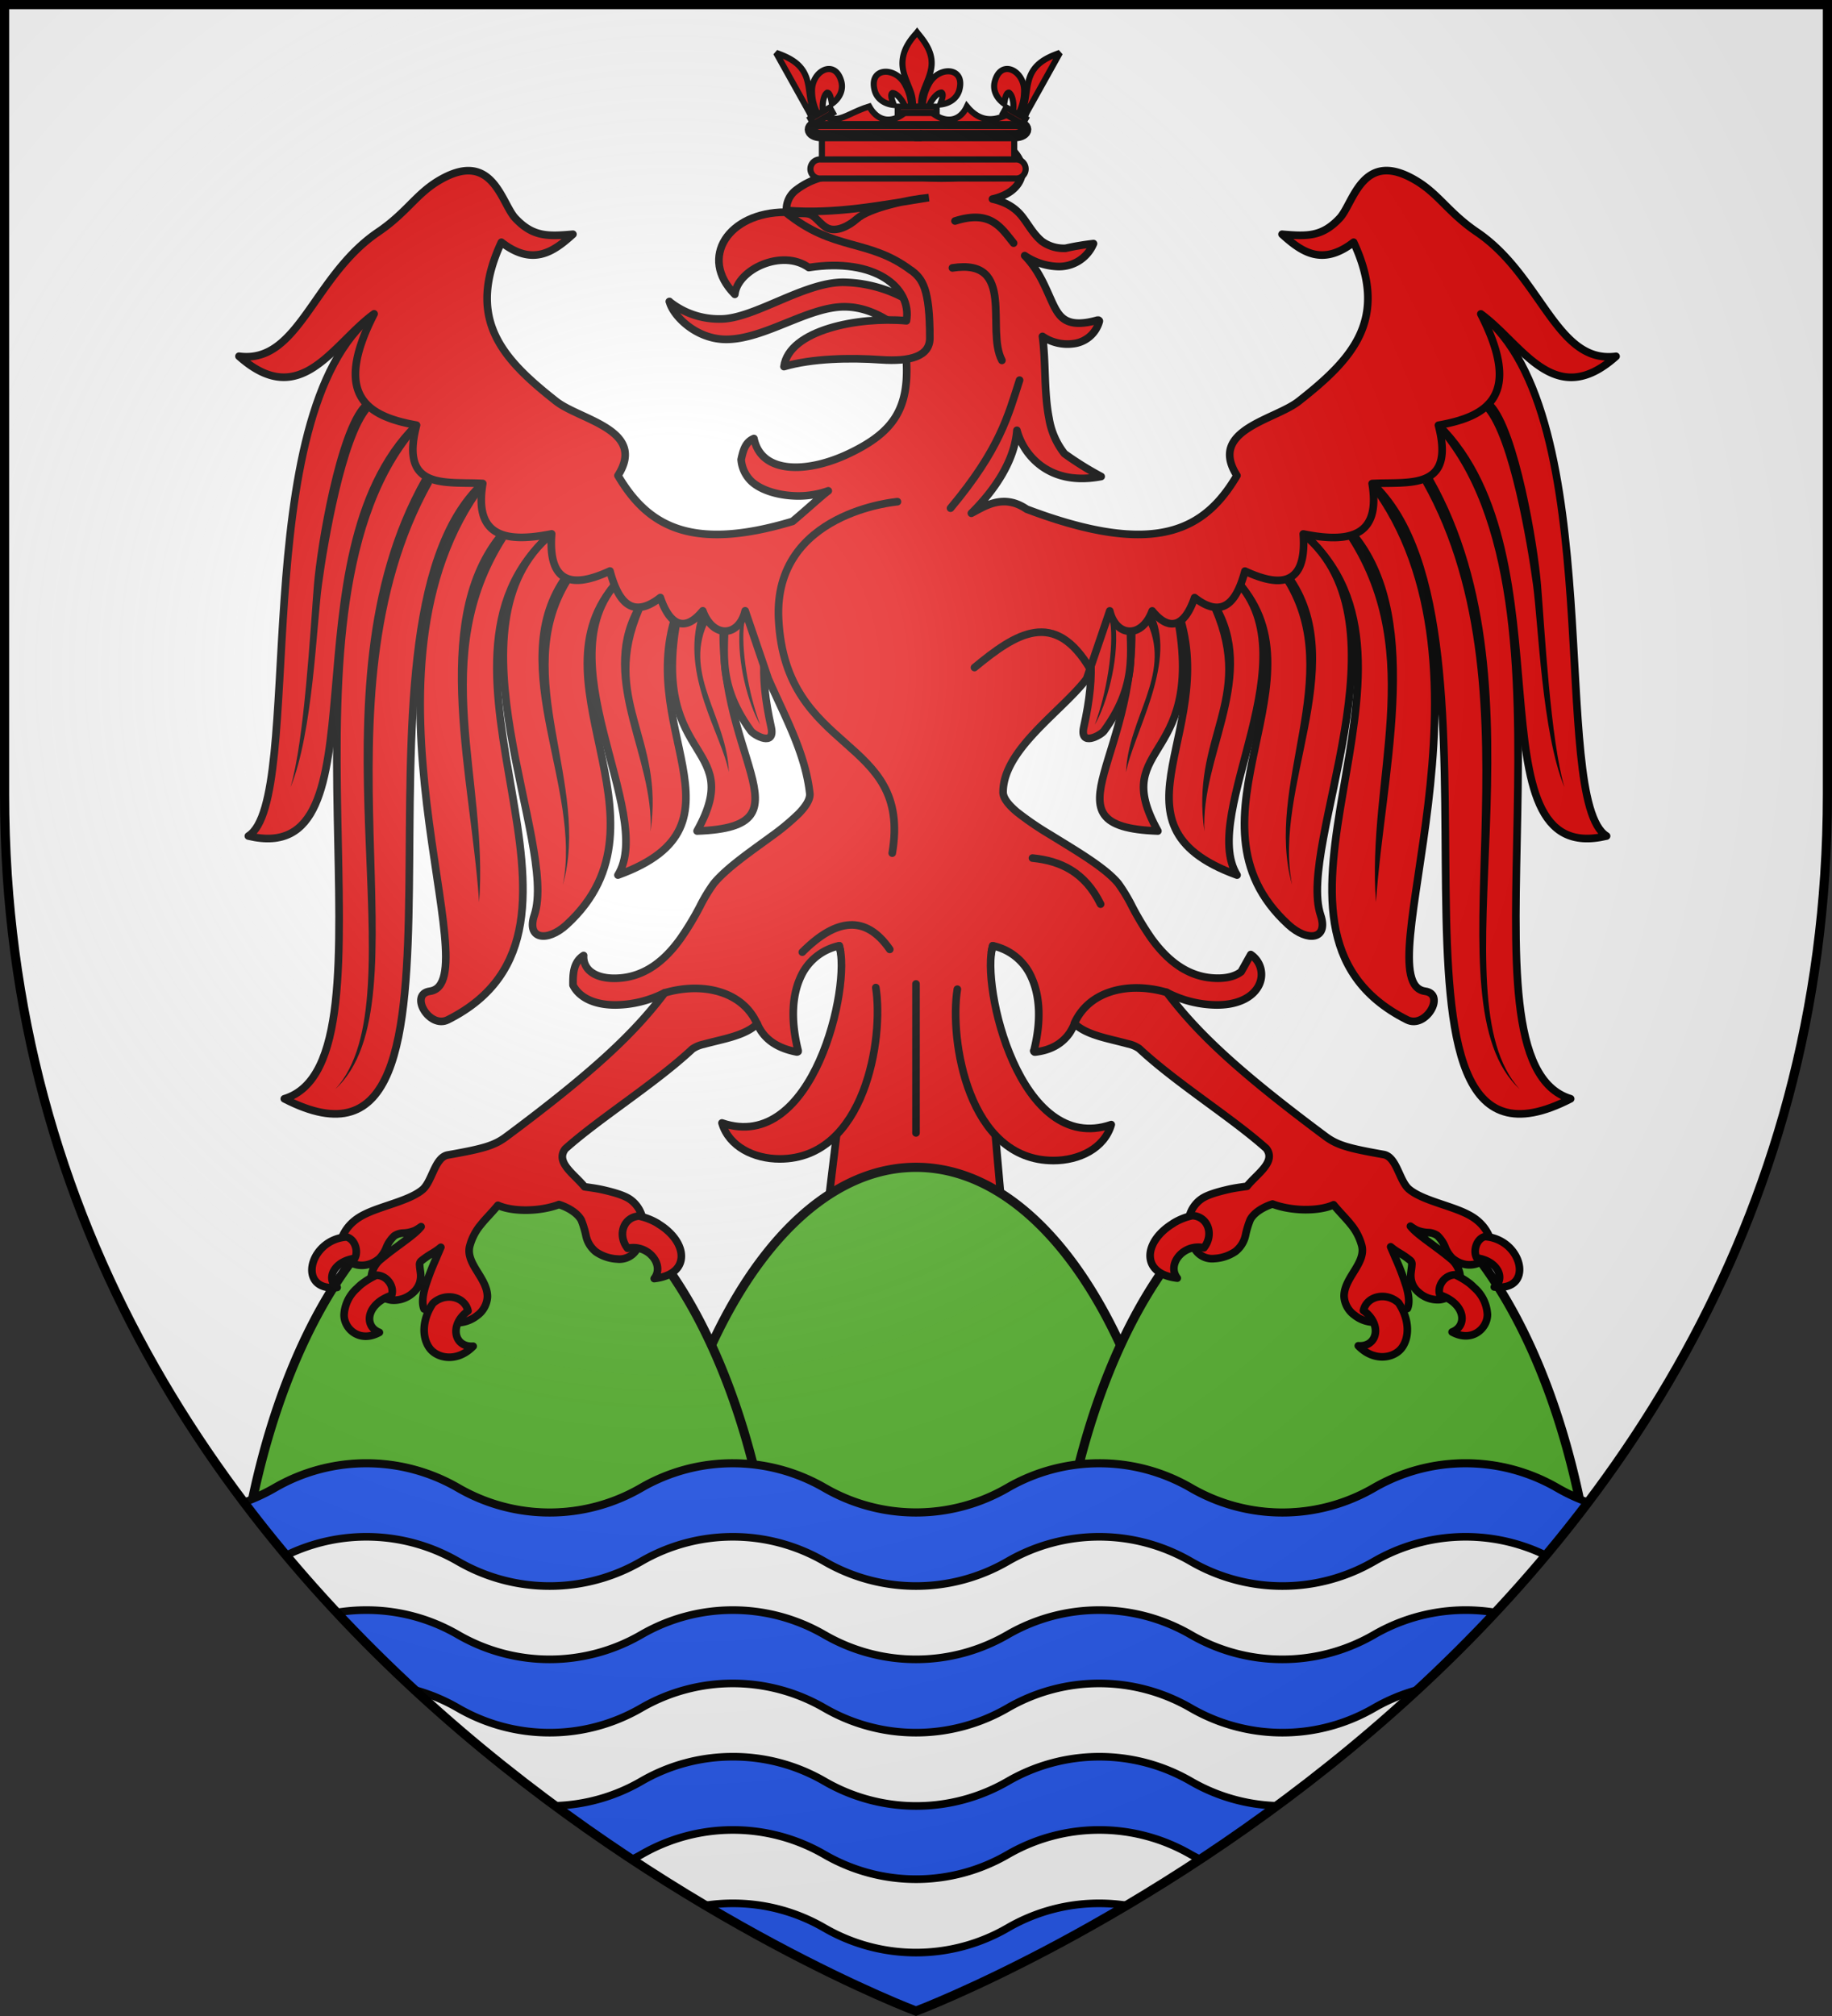
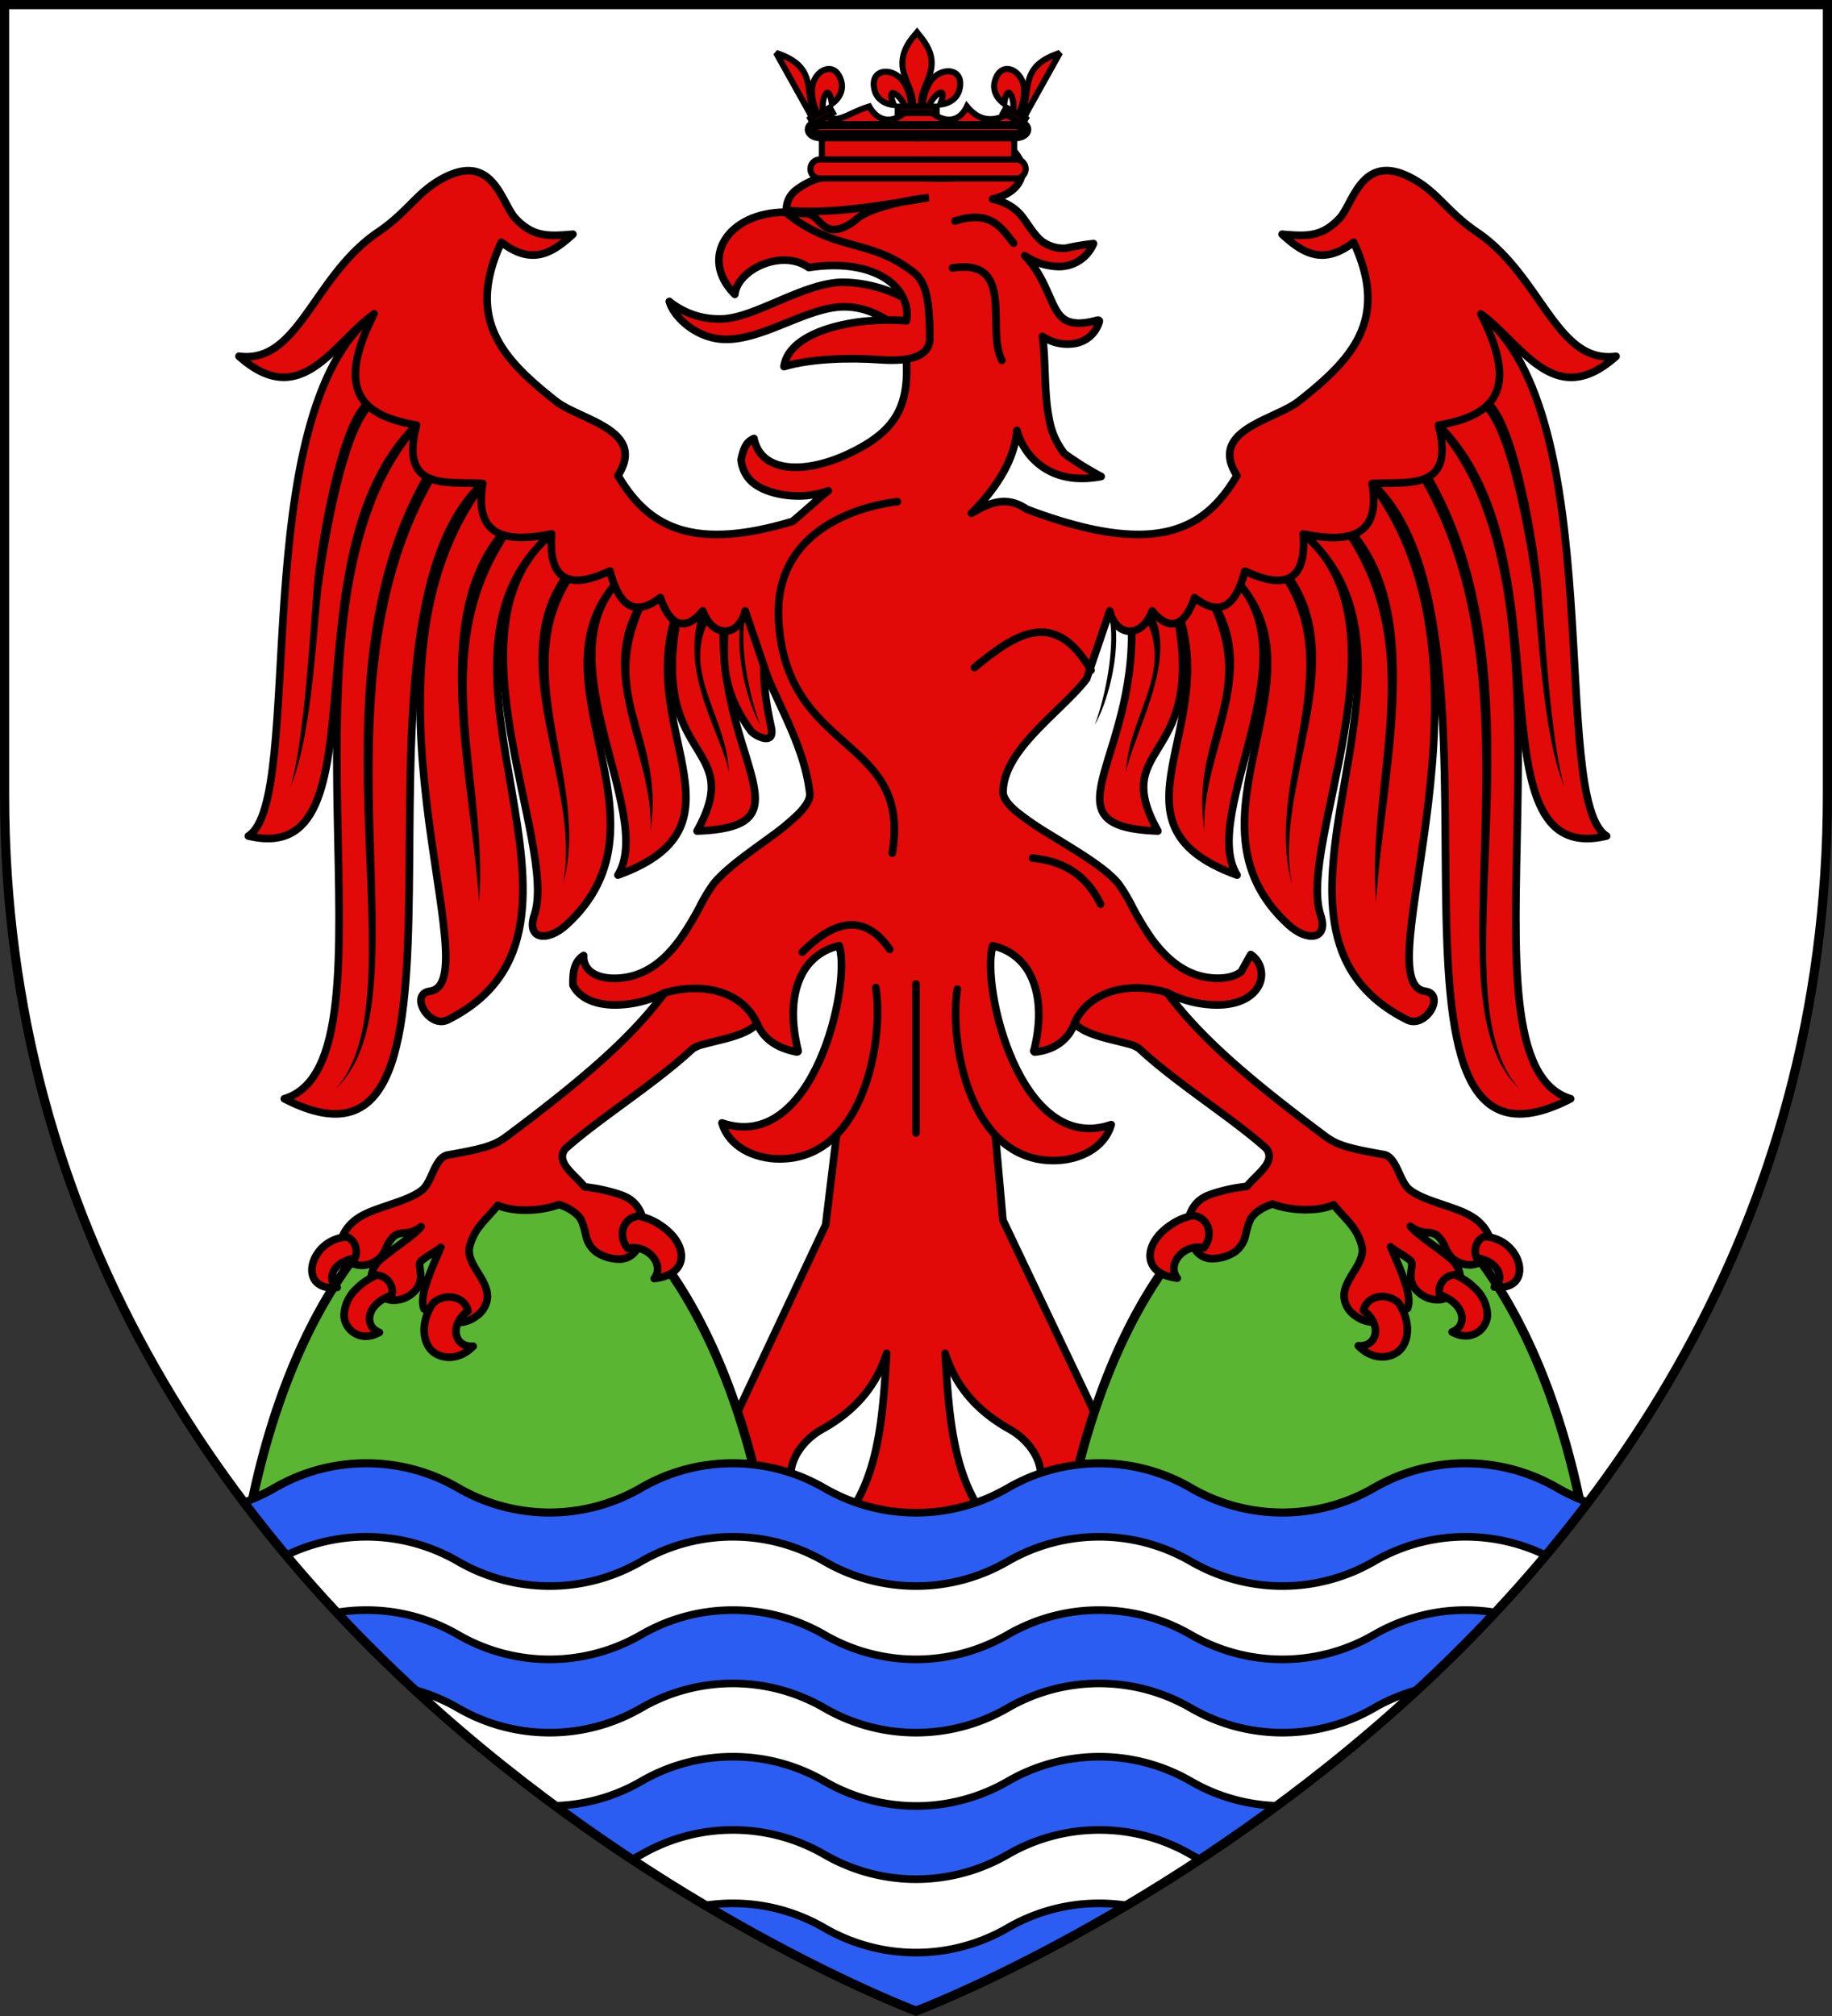
<svg xmlns="http://www.w3.org/2000/svg" id="Layer_1" data-name="Layer 1" viewBox="0 0 600 660">
  <rect x="0" y="0" width="600" height="660" fill="#333333" stroke="none" />
  <defs>
    <style>.cls-1{fill:#fff;}.cls-10,.cls-11,.cls-2,.cls-4,.cls-5,.cls-6,.cls-7,.cls-8,.cls-9{fill:#e20909;}.cls-10,.cls-11,.cls-12,.cls-13,.cls-15,.cls-2,.cls-3,.cls-4,.cls-5,.cls-6,.cls-7,.cls-8,.cls-9{stroke:#000;}.cls-11,.cls-12,.cls-2,.cls-4,.cls-5,.cls-6,.cls-7{stroke-linecap:round;}.cls-11,.cls-12,.cls-2,.cls-3,.cls-4,.cls-6,.cls-7{stroke-linejoin:round;}.cls-12,.cls-13,.cls-2{stroke-width:2.5px;}.cls-3{fill:#5ab532;stroke-width:3px;}.cls-4,.cls-5{stroke-width:2.49px;}.cls-5,.cls-6,.cls-7,.cls-8{fill-rule:evenodd;}.cls-6,.cls-8,.cls-9{stroke-width:2px;}.cls-7{stroke-width:3.73px;}.cls-8,.cls-9{stroke-miterlimit:2.68;}.cls-10{stroke-miterlimit:2.68;stroke-width:2px;}.cls-11{stroke-width:2.49px;}.cls-12,.cls-15{fill:none;}.cls-13{fill:#2b5df2;}.cls-14{fill:url(#radial-gradient);}.cls-15{stroke-width:3px;}</style>
    <radialGradient id="radial-gradient" cx="-80" cy="740" r="405" gradientTransform="matrix(1, 0, 0, -1, 300, 960)" gradientUnits="userSpaceOnUse">
      <stop offset="0" stop-color="#fff" stop-opacity="0.31" />
      <stop offset="0.19" stop-color="#fff" stop-opacity="0.25" />
      <stop offset="0.6" stop-color="#6b6b6b" stop-opacity="0.13" />
      <stop offset="1" stop-opacity="0.13" />
    </radialGradient>
  </defs>
  <path id="b" class="cls-1" d="M1.5,1.5h597V260C598.5,546.31,300,658.5,300,658.5S1.5,546.31,1.5,260Z" transform="translate(0 0)" />
  <path class="cls-2" d="M471.1,139.2l-21.7,19.09c51.31,47.59-8.66,239.42,65,201.43C473.29,347.29,523.52,197.87,471.1,139.2Z" transform="translate(0 0)" />
  <path class="cls-2" d="M449.4,158.29l-22.57,16.49c49.73,42.87-26.25,128.89,34,159.09,6.11,3.06,12.79-8.4,5.92-9.35-20.46-2.8,28.88-105-17.38-166.23Z" transform="translate(0 0)" />
  <path class="cls-2" d="M426.83,174.78l-23.09,14.16c32.76,32.36-19.47,79.23,18.19,113.78,6.37,5.84,13.25,4.82,10.59-3.11-7.86-23.43,30.57-95.17-5.69-124.83Z" transform="translate(0 0)" />
  <path class="cls-2" d="M403.74,188.94l-19,8.55c16.71,40.3-25.6,72.34,20.41,89C392.48,266.13,430.91,214.48,403.74,188.94Z" transform="translate(0 0)" />
  <path class="cls-2" d="M384.7,197.49l-14.48,1.19c4.57,48.67-30.56,72,9,73.38C362.52,242.08,396.77,250.71,384.7,197.49Z" transform="translate(0 0)" />
-   <path class="cls-2" d="M370.22,198.68l-19,1.42c6.9,7.57,7.66,20.27,3.74,37.89-1.48,6.68,5.61,2.69,6.61,1.32,12.26-16.77,7.84-28,8.65-40.63Z" transform="translate(0 0)" />
  <path class="cls-2" d="M485,102.74,471.1,139.2c43.64,43,9,145.52,55.07,134.5C507.19,261.85,527.44,135.68,485,102.74Z" transform="translate(0 0)" />
  <path d="M396.94,199.76c12.72,29.55-7.14,41.16-2.47,72.45-1.3-24,17.8-49,5.59-72.55" transform="translate(0 0)" />
  <path d="M420.81,190.81c18.67,30.44-6.83,66.37,2.37,98.85-6.39-31.66,20-71.13.63-100.3" transform="translate(0 0)" />
  <path d="M441.64,176.54c24.52,38.36,5.9,78.44,9,118.78,2.84-40.65,16.8-91.37-5.7-120.12" transform="translate(0 0)" />
  <path d="M466,158.26c40.09,71.33.46,169.41,31.69,198.29-28-30.6,11.46-129.42-28.47-200.09" transform="translate(0 0)" />
  <path d="M486.36,134.32c8,9.32,13.79,42.88,15.72,57.15,1.78,13.1,2.94,48.53,10.28,66.23-4.54-15.4-6.44-51.16-7.66-66.26-1.05-13-7.32-50.65-15.69-59.49" transform="translate(0 0)" />
  <path d="M376,204.39c7.46,16.91-6.64,30.73-7.2,48.45,2.19-12.09,16.43-35.55,9.2-51.19" transform="translate(0 0)" />
  <path d="M363.62,203.66c1.23,8.29-1.19,23.34-5.07,33.62,3.89-6.68,7.8-20.65,6.88-31.73" transform="translate(0 0)" />
  <path class="cls-2" d="M136.42,139.2l21.7,19.09c-51.31,47.59,8.66,239.42-65,201.43C134.23,347.29,84,197.87,136.42,139.2Z" transform="translate(0 0)" />
  <path class="cls-2" d="M158.12,158.29l22.56,16.49c-49.72,42.87,26.26,128.89-34,159.09-6.1,3.06-12.78-8.4-5.91-9.35,20.46-2.8-28.88-105,17.38-166.23Z" transform="translate(0 0)" />
  <path class="cls-2" d="M180.68,174.78l23.1,14.16C171,221.3,223.25,268.17,185.59,302.72c-6.37,5.84-13.25,4.82-10.59-3.11,7.86-23.43-30.57-95.17,5.68-124.83Z" transform="translate(0 0)" />
  <path class="cls-2" d="M203.78,188.94l19,8.55c-16.7,40.3,25.61,72.34-20.4,89C215,266.13,176.61,214.48,203.78,188.94Z" transform="translate(0 0)" />
  <path class="cls-2" d="M222.81,197.49l14.49,1.19c-4.58,48.67,30.56,72-9,73.38C245,242.08,210.75,250.71,222.81,197.49Z" transform="translate(0 0)" />
  <path class="cls-2" d="M237.3,198.68l19,1.42c-6.91,7.57-7.67,20.27-3.75,37.89,1.49,6.68-5.6,2.69-6.6,1.32-12.26-16.77-7.84-28-8.65-40.63Z" transform="translate(0 0)" />
  <path class="cls-2" d="M122.53,102.74l13.89,36.46c-43.64,43-9,145.52-55.08,134.5C100.33,261.85,80.08,135.68,122.53,102.74Z" transform="translate(0 0)" />
  <path d="M210.47,199.76c-12.72,29.55,7.25,41.16,2.57,72.45,1.31-24-17.76-48.94-5.55-72.5" transform="translate(0 0)" />
  <path d="M186.7,190.81c-18.66,30.44,6.83,66.37-2.36,98.85,6.39-31.66-20.16-71.15-.79-100.32" transform="translate(0 0)" />
  <path d="M165.69,176.69C141.17,215.05,160,255,156.92,295.32c-2.84-40.65-16.94-91.22,5.57-120" transform="translate(0 0)" />
  <path d="M141.52,158.26c-40.08,71.33-.45,169.41-31.68,198.29,28-30.6-11.47-129.42,28.47-200.09" transform="translate(0 0)" />
  <path d="M121.16,134.32c-8,9.32-13.79,42.88-15.72,57.15-1.78,13.1-2.94,48.53-10.29,66.23,4.55-15.4,6.45-51.16,7.67-66.26,1.05-13,7.34-50.3,15.72-59.14" transform="translate(0 0)" />
  <path d="M231.51,204.39c-7.46,16.91,6.64,30.73,7.2,48.45-2.2-12.09-16-31.87-9.65-51.68" transform="translate(0 0)" />
  <path d="M243.76,203.8c-1.23,8.29,1.33,23.2,5.21,33.48-3.9-6.68-7.64-20.5-6.71-31.58" transform="translate(0 0)" />
  <path class="cls-2" d="M219.21,98.71A25.93,25.93,0,0,0,236,104.42c10.89,0,27.17-12,40.12-12a43.63,43.63,0,0,1,24.75,8.11l-1.71,11.27c-3.39-3.35-11.7-11.36-22.62-11.36-12,0-26.13,10.66-38.71,10.66-10.1,0-17.61-8-18.57-12.4Z" transform="translate(0 0)" />
  <path class="cls-2" d="M330.49,48.13c-1.26,4.45-5,6.41-9.13,8.34-5.67,1.92-14.12,2.59-25.5.72-8.14-1.34-18-1.24-25.65.65a23.66,23.66,0,0,0-9.35,4.29,7.91,7.91,0,0,0-3.28,6.75C262.77,81.33,324,85,296.83,117.69c1,16.06-4.22,23.77-18.41,30.62-7.12,3.45-14.49,5.16-20.28,4.53s-10-3.48-11.22-9.28c-2.91,1.18-3.57,4.13-4.18,6.88a11,11,0,0,0,3.5,7.28c2.94,2.64,8,4.28,13.4,4.59a29.18,29.18,0,0,0,11.63-1.62c-2.21,1.65-7.49,6.49-11.69,10-33.86,10.19-47.73,1-57.19-15,9.54-15-12.4-18.15-20.25-24.31-17.61-13.85-29.69-26.82-17.93-52.07,10.27,7.93,17,3.21,23.43-2.62-8.24.73-13.15.87-18.9-5.28-4.61-4.94-7.43-23-25.38-12.07C136.14,63.76,132.92,69.83,123.8,76c-21.31,14.43-25.95,43.25-45.53,40.63,20.22,18.06,30.74-4.08,44.25-13.88-13.65,26.7-2.37,33.56,13.9,36.44-5.61,21.55,9.64,18.42,21.69,19.09-2.94,17.6,7.71,19.48,22.56,16.5-1.45,19.58,10.67,16,19.1,12.16,2.19,8.06,6.21,16.72,16.5,8.69,3.22,9.43,8.18,11.32,13.9,4.34,3.37,9.14,11.82,8.61,13.88,0l7.59,22.28c5.4,12.36,12.16,24.3,13.6,37.75,0,1.93-1.41,4.06-3.66,6.38a75.85,75.85,0,0,1-8.75,7.28c-6.79,5-14.74,10.37-19.06,15.59a54,54,0,0,0-4.56,7.56,95.52,95.52,0,0,1-6.29,10.41c-5,7-11.85,13.06-21.75,13.06-3.35,0-5.93-.8-7.62-2.12a6.11,6.11,0,0,1-2.41-5.35c-3.39,2.2-3.5,6-3.47,9.69,1.69,3.52,6.17,6.5,13.85,6.5a36,36,0,0,0,16.19-4c7.56.86,14.31-4.27,30.28,10.1,2.21,5.4,7,8.14,12.9,9.28h.22a.57.57,0,0,0,.19-.1s.07,0,.09-.06a.06.06,0,0,0,0-.06.29.29,0,0,0,0-.13s0,0,0,0a.24.24,0,0,0,0-.12c-2.5-10-1.91-18.06.75-23.91a17.89,17.89,0,0,1,12.72-10.37c6.43,28.72-.6,41.41-.9,62.12L270.42,401l-29.18,62c-15,25.46,11.45,43.37,28.68,28.88-16.33-1.39-12.45-17.43-.62-24s18-15.2,21.09-24.82c-1.29,21.2-2.56,41.1-14.59,55.54-3.61,4.32,3.3,6.71,11.91,6.71.17,4.58,6.3,8.69,12.28,8.69s12.08-4.11,12.25-8.69c8.6,0,15.51-2.39,11.9-6.71-12-14.44-13.3-34.34-14.59-55.54,3.06,9.62,9.36,18.31,21.06,24.82s15.71,22.61-.62,24c17.23,14.49,43.73-3.42,28.72-28.88l-30.25-63.56L326,371.63c-7.25-20.17-6-37.13-.88-62A17.83,17.83,0,0,1,337.83,320c2.66,5.85,3.32,13.89.81,23.91,0,0-.06.09-.09.12a.37.37,0,0,0,.09.16v.06a.33.33,0,0,0,.1.06.41.41,0,0,0,.09.1h.28c5.46-.65,8.91-3,11.16-6.16a19.46,19.46,0,0,0,1.65-3.09c5.58-8.46,16.66-10.76,30.22-10.25A36.2,36.2,0,0,0,398.52,329c7.67,0,12.12-3,13.81-6.5a7.87,7.87,0,0,0-2.69-10c-1,1.77-2.1,3.78-3.15,5.63-1.7,1.32-4.25,2.12-7.6,2.12-9.89,0-16.77-6.1-21.81-13.06a95.36,95.36,0,0,1-6.28-10.41,55,55,0,0,0-4.56-7.56c-4.35-5.25-13.85-10.72-22.22-15.91a100.59,100.59,0,0,1-10.94-7.46c-2.84-2.38-4.56-4.61-4.56-6.5,0-14.06,19.4-26.58,27.37-37.13L363.46,200c2.05,8.61,10.53,9.14,13.9,0,5.72,7,10.66,5.09,13.88-4.34,10.29,8,14.3-.63,16.5-8.69,8.42,3.88,20.55,7.42,19.09-12.16,14.85,3,25.51,1.1,22.56-16.5,12.05-.67,27.34,2.46,21.72-19.09,16.28-2.88,27.52-9.74,13.88-36.44,13.51,9.8,24.06,31.94,44.28,13.88C509.68,119.25,505,90.43,483.74,76c-9.12-6.17-12.38-12.24-19.6-16.66-17.94-11-20.76,7.13-25.37,12.07-5.76,6.15-10.63,6-18.88,5.28,6.42,5.83,13.16,10.55,23.44,2.62,11.75,25.25-.35,38.22-18,52.07-7.84,6.16-29.76,9.34-20.22,24.31-10.47,17.75-26.38,27.08-68.87,11-7.82-5.36-14.16-.63-18.1,1.34,7.57-7.47,14.18-17.19,14.91-27.15a21.44,21.44,0,0,0,5.75,9.78c4.29,4.18,11.25,7.38,21.84,5.34a103.38,103.38,0,0,1-12-7.47A25,25,0,0,1,343.58,137c-1.7-8.54-1-18.51-2.16-26.87a14.51,14.51,0,0,0,10,2.4,10,10,0,0,0,8.62-7.34v-.13s-.06,0-.09,0v-.12l-.1-.07s-.06,0-.09-.06h-.34c-4.67,1.31-7.73,1.23-9.88.25s-3.4-2.9-4.59-5.37c-2.19-4.52-4.25-10.76-9.35-16a20.66,20.66,0,0,0,10.72,3.56,12.22,12.22,0,0,0,11.81-7.5A87.45,87.45,0,0,0,349,81.28,12.11,12.11,0,0,1,341.24,79c-2.88-2.42-4.36-5.4-6.5-8.13-2-2.51-4.88-4.63-9.69-5.71,10.44-2.32,12.8-10.91,5.44-17Z" transform="translate(0 0)" />
-   <path class="cls-3" d="M300,382.16c-36.1,0-67.23,41.4-81.56,101.09a59.79,59.79,0,0,1,51.56,4,59.86,59.86,0,0,0,60,0,59.79,59.79,0,0,1,51.56-4C367.23,423.56,336.1,382.16,300,382.16Z" transform="translate(0 0)" />
  <path class="cls-3" d="M166,382.16c-37.61,0-69.84,44.94-83.28,108.68A59.79,59.79,0,0,0,90,487.28a59.86,59.86,0,0,1,60,0,59.86,59.86,0,0,0,60,0,59.58,59.58,0,0,1,30-8.06,61.09,61.09,0,0,1,6.66.37C232,421.87,201.36,382.16,166,382.16Z" transform="translate(0 0)" />
  <path class="cls-3" d="M434,382.16c-35.36,0-65.95,39.71-80.66,97.43a61.09,61.09,0,0,1,6.66-.37,59.58,59.58,0,0,1,30,8.06,59.86,59.86,0,0,0,60,0,59.86,59.86,0,0,1,60,0,59.79,59.79,0,0,0,7.28,3.56C503.84,427.1,471.61,382.16,434,382.16Z" transform="translate(0 0)" />
  <path class="cls-4" d="M300,322.13V370.9" transform="translate(0 0)" />
  <path class="cls-4" d="M274.86,309.63c4,12.89-8.46,68.29-38.41,58,2.26,7.79,10.55,11.77,18.93,11.77,27.95,0,34.11-39.6,31.46-56.1" transform="translate(0 0)" />
  <path class="cls-2" d="M298.47,88.53c3.63,2.75,6.06,5.85,6.06,22.14,0,5.92-6.22,7.81-16.12,7.11s-22.48-.46-31.65,2.24c1.62-12,24.39-16.43,40.11-15,1.83-10.78-10.17-20.81-32-17.43-8.74-6.26-23.35.63-24.21,8.78-11.93-12-2.09-26.9,16.58-26.9,15.92,13,27.24,8.52,41.22,19.11Z" transform="translate(0 0)" />
  <path class="cls-5" d="M257.58,68.9c16,1.31,31.37-1.81,46.62-4.2-6.67.61-19.52,3.32-23.62,7-2.5,2.22-6.61,4.39-9.54,3-2.17-1-3.72-3.67-5.65-4.48S261.12,70.48,257.58,68.9Z" transform="translate(0 0)" />
  <path class="cls-4" d="M325.14,309.63c-4,12.89,8.85,68.86,38.81,58.54C361.68,376,353.4,379.94,345,379.94c-27.95,0-34.11-39.6-31.46-56.1" transform="translate(0 0)" />
  <path class="cls-6" d="M300.17,57.48h32V44.19h-32" transform="translate(0 0)" />
  <path class="cls-6" d="M301.18,57.48h-32V44.19h32" transform="translate(0 0)" />
  <path class="cls-6" d="M268.8,52.2a3.13,3.13,0,1,0,0,6.24h63.74a3.13,3.13,0,1,0,0-6.24H268.8Z" transform="translate(0 0)" />
  <path class="cls-7" d="M300,44.39h32.52c1.87,0,3.38-.89,3.38-2s-1.51-2-3.38-2H300" transform="translate(0 0)" />
  <path class="cls-7" d="M301.31,44.39H268.8c-1.88,0-3.39-.89-3.39-2s1.51-2,3.39-2h32.51" transform="translate(0 0)" />
  <path class="cls-8" d="M266.44,40.63h68.47l3-9.07c-8.88,8.26-15.65,10.1-21.23,3.3-3.19,6.8-10.59,5.45-16-3.3-5.11,8.75-12.2,10.1-16,3.3-9.85,3-11.4,8.87-21.24-3.3Z" transform="translate(0 0)" />
  <path class="cls-8" d="M302.23,34.85a15.64,15.64,0,0,1,1.82-7c3-6.32,12.17-6.17,10.15,1.56-.75,2.85-3.28,4.52-6.28,4.81.21-.75,1.41-3.41.44-3.93-1.54.06-3.45,2.73-3.91,4-.06.18-.05.39-.12.57" transform="translate(0 0)" />
  <path class="cls-8" d="M298.41,35a15.54,15.54,0,0,0-1.82-7c-3-6.32-12.16-6.17-10.14,1.56.74,2.85,3.27,4.52,6.28,4.81-.22-.75-1.41-3.4-.45-3.92,1.54.06,3.45,2.72,3.91,4,.07.18.05.39.12.57" transform="translate(0 0)" />
  <path class="cls-9" d="M300.14,10.88c-3.16,3.41-5.28,7.35-4.36,12,.5,2.55,1.72,4.92,2.59,7.38A12.85,12.85,0,0,1,299,35h2.68a13.09,13.09,0,0,1,.62-4.77c.82-2.48,2.07-4.82,2.59-7.38,1-4.78-1.31-8.38-4.36-12l-.18-.24Z" transform="translate(0 0)" />
  <path class="cls-9" d="M294,34.93h12.77V37H294Z" transform="translate(0 0)" />
  <path class="cls-8" d="M267.85,37.35a15.61,15.61,0,0,1-1.89-7c-.53-7,7.5-11.4,9.58-3.68.76,2.84-.6,5.55-3.07,7.29-.18-.76-.46-3.65-1.55-3.62-1.31.81-1.65,4.07-1.42,5.41,0,.19.15.36.18.55" transform="translate(0 0)" />
  <path class="cls-9" d="M266,38.49l1.41-.72a13.08,13.08,0,0,1-1.84-4.45c-.51-2.56-.59-5.22-1.4-7.69-1.53-4.63-5.29-6.63-9.72-8.23l-.28-.11Z" transform="translate(0 0)" />
  <path class="cls-10" d="M265.41,38.83l6.37-3.64,1,1.8-6.37,3.64Z" transform="translate(0 0)" />
  <path class="cls-8" d="M333.5,37.34a15.67,15.67,0,0,0,1.89-7c.53-7-7.51-11.4-9.58-3.68-.77,2.84.6,5.55,3.06,7.29.19-.76.47-3.65,1.56-3.63,1.31.82,1.65,4.08,1.42,5.41,0,.2-.16.37-.18.56" transform="translate(0 0)" />
  <path class="cls-9" d="M335.32,38.49l-1.41-.72a13.06,13.06,0,0,0,1.83-4.45c.52-2.56.59-5.22,1.41-7.69,1.52-4.63,5.28-6.63,9.71-8.23l.28-.11Z" transform="translate(0 0)" />
  <path class="cls-10" d="M335.93,38.83l-6.37-3.64-1,1.8,6.37,3.64Z" transform="translate(0 0)" />
  <g id="c">
    <path class="cls-2" d="M226.78,323.59a35.72,35.72,0,0,0-9.09,1.47c-9.83,13-22.83,25.45-51.78,47-4,3-7.53,4-19.22,6.06-4.34.75-5.11,8.72-8.38,11.41-2.61,2.15-6.78,3.57-11,5s-8.47,2.8-11.31,5.19a13.62,13.62,0,0,0-4.06,5.56l1.9,7.31c3.06,2.45,7.21,2.1,10.35-.53a10.71,10.71,0,0,0,2.4-3.78,10.61,10.61,0,0,1,2.54-3.66,5.67,5.67,0,0,1,3-.93,10.79,10.79,0,0,0,3.79-.85,16.19,16.19,0,0,0,2-1.25c-.2.24-.43.5-.63.72-2.28,2.51-8,6.1-12.62,10a8.44,8.44,0,0,0-3.1,6.16l4.56,6.59a8.09,8.09,0,0,0,2,.56,9.27,9.27,0,0,0,7-2.28,7.29,7.29,0,0,0,2.35-3.44,7.7,7.7,0,0,0,.25-3.15c-.1-1-.26-1.81-.28-2.5a1.55,1.55,0,0,1,.5-1.44,28,28,0,0,1,3.78-2.59,21.09,21.09,0,0,0,2.65-1.88c-.5,1.16-1,2.29-1.46,3.44a84.09,84.09,0,0,0-3.66,9.53c-.83,2.87-1.13,5.38-.38,7.22l11.19,4.5a10.79,10.79,0,0,0,6.16-2.31,8.15,8.15,0,0,0,3.4-6.1c.07-3.1-1.84-5.92-3.5-8.62s-3-5.29-2.28-8.07a18.3,18.3,0,0,1,3.69-7.06c1.6-2,3.53-3.85,5.53-6.28,4.91,2.22,13.82,2.09,20-.25,2.58.81,6,2.62,7.32,5.13a30.29,30.29,0,0,1,1.53,5.09,9.14,9.14,0,0,0,3.31,5.31,13.54,13.54,0,0,0,6.91,2.31,6.64,6.64,0,0,0,6-2.56c.21-.3.34-.62.53-.94l1.68-10.18a10.14,10.14,0,0,0-4-5.85c-1.86-1.3-5.15-2.25-8.63-3.06-2.25-.52-4.22-.76-6.28-1.06-3.25-4.08-9.7-8-6.31-12.41,11.29-10.09,29.46-21.35,41.62-32.69a10.26,10.26,0,0,1,3.72-1.56c1.75-.49,3.93-1,6.16-1.56,4.22-1.06,8.66-2.45,11.34-5.09C244.31,326.94,235.84,323.38,226.78,323.59Z" transform="translate(0 0)" />
    <path class="cls-4" d="M105.91,408.14c-5.68,5.1-5.46,14.46,4.52,13.34-3.7-2.54-1.33-8.51,5.73-9.5,1.34-2.26.08-6.41-2.72-7A12.44,12.44,0,0,0,105.91,408.14Zm12.34,12.39c-.47.38-.89.8-1.3,1.2a12.54,12.54,0,0,0-4.26,8.67c-.09,4.55,5,9.4,11.56,5.81-5.17-2-4.35-9.3,4-12.14,1-2.88-1.49-6.58-5-6.58A24.63,24.63,0,0,0,118.25,420.53Zm23.51,6.19c-3.43,5.11-3.72,10.95-1.1,14.59,2.49,3.46,9.11,4.8,14.31-.58-6.33.45-7.9-7.14-1.68-11.55C152.22,424.4,145.8,423,141.76,426.72Z" transform="translate(0 0)" />
    <path class="cls-11" d="M215.67,400.68a19.77,19.77,0,0,0-6.38-2.55c-5.09.31-7.17,6.17-3.75,10.54,6.75-1.47,12.25,5.43,8.72,9.91,8-.92,10-5.7,8.36-10.16-1.06-2.94-3.67-5.73-7-7.74Z" transform="translate(0 0)" />
  </g>
  <g id="c-2" data-name="c">
    <path class="cls-2" d="M373.05,323.44a35.28,35.28,0,0,1,9.09,1.47c9.83,13,22.83,25.44,51.78,47,4,3,7.53,4,19.22,6.06,4.34.75,5.11,8.71,8.38,11.4,2.61,2.16,6.78,3.57,11,5s8.47,2.81,11.31,5.19a13.62,13.62,0,0,1,4.06,5.56l-1.9,7.32c-3.06,2.44-7.21,2.09-10.35-.54a10.62,10.62,0,0,1-2.4-3.78,10.68,10.68,0,0,0-2.53-3.65,5.74,5.74,0,0,0-3-.94,10.67,10.67,0,0,1-3.78-.84,14.83,14.83,0,0,1-2-1.25c.19.23.42.49.62.71,2.28,2.52,8,6.1,12.63,10a8.46,8.46,0,0,1,3.09,6.16l-4.56,6.59a8.15,8.15,0,0,1-2,.57,9.33,9.33,0,0,1-7-2.29,7.26,7.26,0,0,1-2.35-3.43,7.76,7.76,0,0,1-.25-3.16c.1-1,.26-1.81.28-2.5a1.57,1.57,0,0,0-.5-1.44,29,29,0,0,0-3.78-2.59,20.11,20.11,0,0,1-2.65-1.88c.5,1.16,1,2.29,1.47,3.44a86.61,86.61,0,0,1,3.65,9.53c.83,2.87,1.13,5.38.38,7.22l-11.19,4.5a10.65,10.65,0,0,1-6.16-2.31,8.13,8.13,0,0,1-3.4-6.09c-.07-3.11,1.84-5.93,3.5-8.63s3-5.28,2.28-8.06a18.22,18.22,0,0,0-3.69-7.06c-1.6-2-3.53-3.85-5.53-6.29-4.91,2.23-13.82,2.1-20-.25-2.58.81-6,2.62-7.31,5.13a29.88,29.88,0,0,0-1.54,5.09,9.16,9.16,0,0,1-3.31,5.32,13.63,13.63,0,0,1-6.9,2.31,6.64,6.64,0,0,1-6-2.56c-.22-.31-.35-.63-.54-.94l-1.68-10.19a10.06,10.06,0,0,1,4-5.84c1.85-1.3,5.14-2.26,8.62-3.07,2.25-.52,4.22-.76,6.28-1.06,3.25-4.07,9.7-8,6.31-12.4-11.29-10.09-29.46-21.36-41.62-32.69a10.09,10.09,0,0,0-3.72-1.56c-1.75-.49-3.93-1-6.16-1.57-4.22-1.06-8.66-2.45-11.34-5.09C355.52,326.79,364,323.22,373.05,323.44Z" transform="translate(0 0)" />
    <path class="cls-4" d="M493.92,408c5.68,5.11,5.46,14.46-4.52,13.34,3.7-2.53,1.33-8.51-5.73-9.5-1.34-2.26-.08-6.41,2.72-7A12.49,12.49,0,0,1,493.92,408Zm-12.34,12.4c.47.37.89.8,1.3,1.19a12.54,12.54,0,0,1,4.26,8.67c.09,4.56-5,9.41-11.56,5.81,5.17-2,4.35-9.3-4-12.13-1-2.89,1.49-6.59,5-6.59A24.2,24.2,0,0,1,481.58,420.38Zm-23.51,6.18c3.43,5.11,3.72,10.95,1.1,14.6-2.49,3.46-9.11,4.8-14.31-.59,6.33.46,7.9-7.13,1.68-11.54C447.61,424.24,454,422.85,458.07,426.56Z" transform="translate(0 0)" />
    <path class="cls-11" d="M384.16,400.53a19.56,19.56,0,0,1,6.38-2.56c5.09.32,7.17,6.17,3.75,10.54-6.75-1.46-12.25,5.44-8.72,9.92-8-.93-10-5.71-8.36-10.17,1.06-2.94,3.67-5.72,7-7.73Z" transform="translate(0 0)" />
  </g>
  <path class="cls-12" d="M293.92,164.25S253.25,167.56,255,202.7c2.23,44.79,43.78,37.94,37.22,76.6" transform="translate(0 0)" />
-   <path class="cls-12" d="M311.31,166.37c16.21-19.39,18.84-30.29,22.61-41.91" transform="translate(0 0)" />
  <path class="cls-12" d="M357.3,219.44c-11.86-20.52-24.71-12-38.15-.9" transform="translate(0 0)" />
  <path class="cls-12" d="M311.93,87.71c21-3.25,10.83,20.16,16.21,30.27" transform="translate(0 0)" />
  <path class="cls-12" d="M312.78,72.35c11.79-3.74,15.09,2.22,19.19,7.25" transform="translate(0 0)" />
  <path class="cls-12" d="M360.46,296c-5.15-10.51-13.16-14.18-22.31-15.08" transform="translate(0 0)" />
  <path class="cls-12" d="M262.76,311.72c11.09-11.12,20.77-12.31,28.65-.91" transform="translate(0 0)" />
  <path class="cls-13" d="M120,479.12a59.58,59.58,0,0,0-30,8.06,60.91,60.91,0,0,1-10.06,4.66q6.75,8.93,13.81,17.34a59.87,59.87,0,0,1,56.25,2,59.86,59.86,0,0,0,60,0,59.86,59.86,0,0,1,60,0,59.86,59.86,0,0,0,60,0,59.86,59.86,0,0,1,60,0,59.86,59.86,0,0,0,60,0,59.87,59.87,0,0,1,56.25-2q7-8.42,13.81-17.34A60.91,60.91,0,0,1,510,487.18a59.86,59.86,0,0,0-60,0,59.86,59.86,0,0,1-60,0,59.86,59.86,0,0,0-60,0,59.86,59.86,0,0,1-60,0,59.86,59.86,0,0,0-60,0,59.86,59.86,0,0,1-60,0A59.58,59.58,0,0,0,120,479.12Zm0,48a59.49,59.49,0,0,0-9.69.78c8.38,9,16.94,17.41,25.57,25.37A59.82,59.82,0,0,1,150,559.18a59.86,59.86,0,0,0,60,0,59.86,59.86,0,0,1,60,0,59.86,59.86,0,0,0,60,0,59.86,59.86,0,0,1,60,0,59.86,59.86,0,0,0,60,0,60.14,60.14,0,0,1,14.13-5.91c8.62-8,17.18-16.41,25.56-25.37A60,60,0,0,0,450,535.18a59.86,59.86,0,0,1-60,0,59.86,59.86,0,0,0-60,0,59.86,59.86,0,0,1-60,0,59.86,59.86,0,0,0-60,0,59.86,59.86,0,0,1-60,0A59.58,59.58,0,0,0,120,527.12Zm120,48a59.58,59.58,0,0,0-30,8.06,59.72,59.72,0,0,1-28.12,8c8.56,6.32,17,12.18,25.15,17.56,1-.51,2-1,3-1.59a59.86,59.86,0,0,1,60,0,59.86,59.86,0,0,0,60,0,59.86,59.86,0,0,1,60,0c1,.56,2,1.08,3,1.59,8.16-5.38,16.59-11.24,25.16-17.56a59.7,59.7,0,0,1-28.13-8,59.86,59.86,0,0,0-60,0,59.86,59.86,0,0,1-60,0A59.58,59.58,0,0,0,240,575.12Zm0,48a60.32,60.32,0,0,0-9,.68c40,23.7,69,34.6,69,34.6s29-10.9,69-34.6a60.32,60.32,0,0,0-9-.68,59.58,59.58,0,0,0-30,8.06,59.86,59.86,0,0,1-60,0A59.58,59.58,0,0,0,240,623.12Z" transform="translate(0 0)" />
-   <path id="b-2" data-name="b" class="cls-14" d="M1.5,1.5h597V260C598.5,546.31,300,658.5,300,658.5S1.5,546.31,1.5,260Z" transform="translate(0 0)" />
  <path id="b-3" data-name="b" class="cls-15" d="M1.5,1.5h597V260C598.5,546.23,300,658.4,300,658.4S1.5,546.23,1.5,260Z" transform="translate(0 0)" />
</svg>